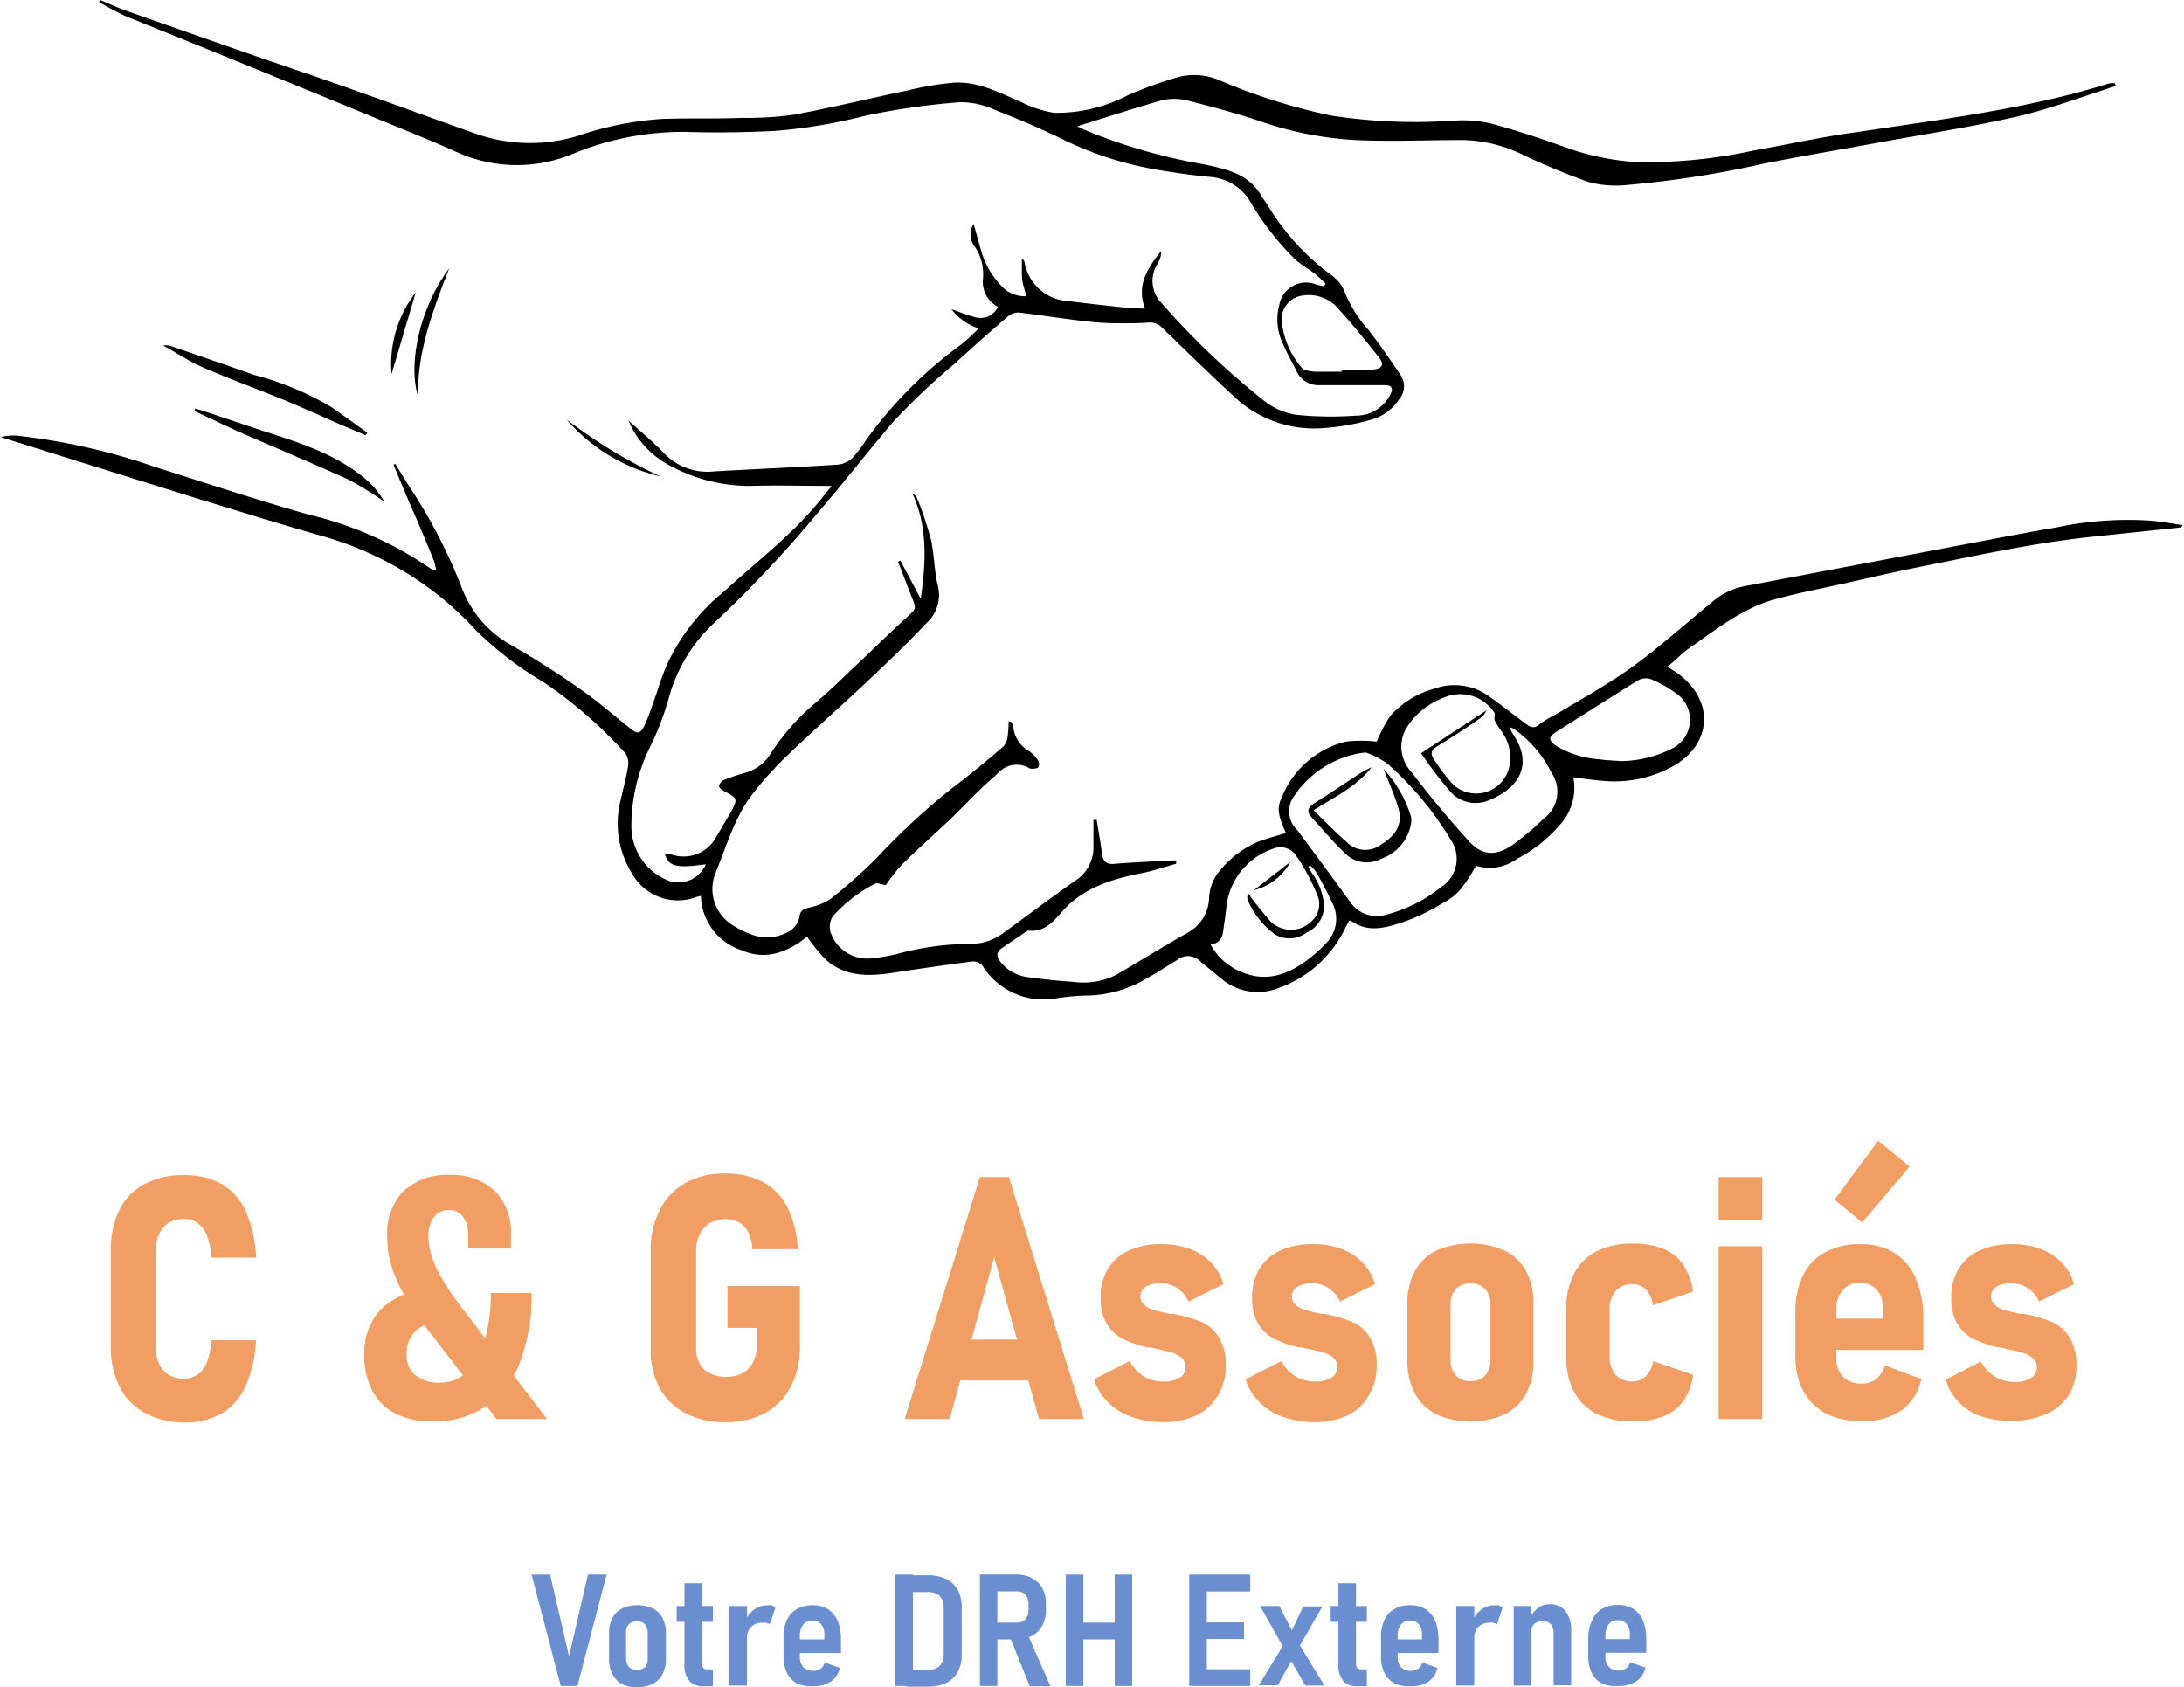
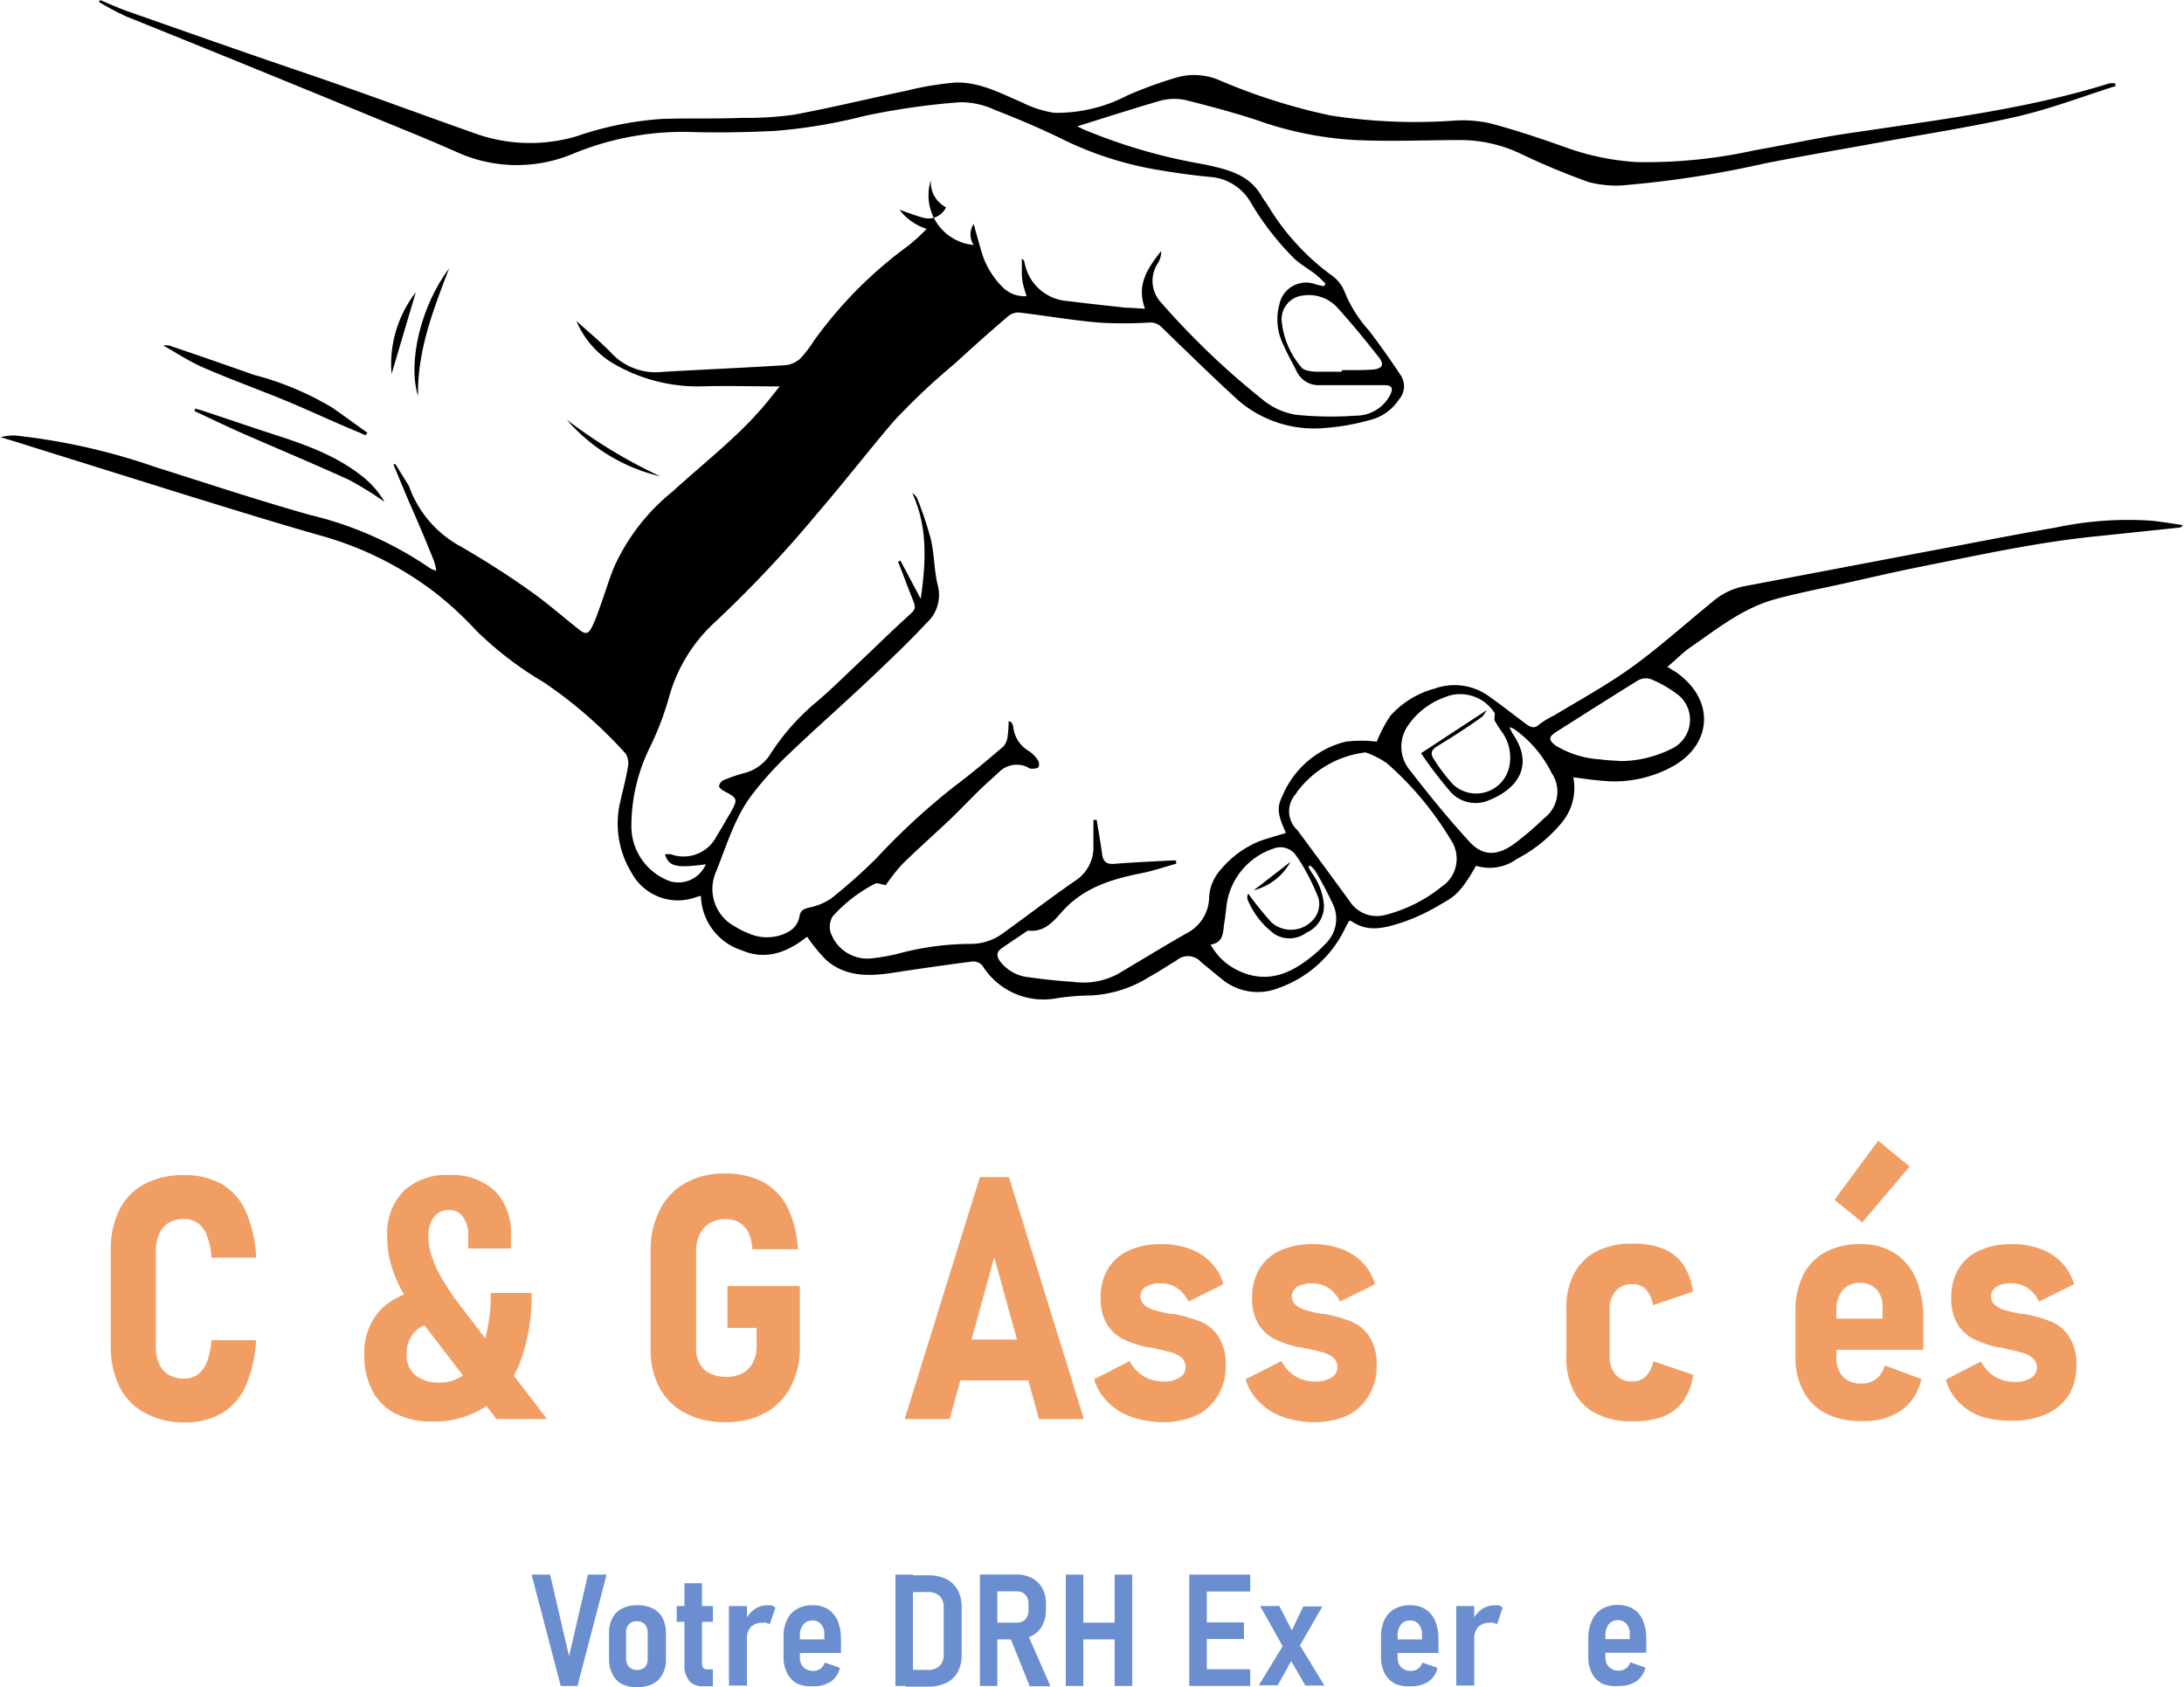
<svg xmlns="http://www.w3.org/2000/svg" viewBox="0 0 160.47 123.96">
  <defs>
    <style>.cls-1{fill:#f19e65;}.cls-2{fill:#6a8ed0;}</style>
  </defs>
  <g id="Calque_2" data-name="Calque 2">
    <g id="Calque_1-2" data-name="Calque 1">
      <path class="cls-1" d="M10.61,103.79a4.34,4.34,0,0,1-1.83-1.91,6.48,6.48,0,0,1-.64-3v-7a6.51,6.51,0,0,1,.64-3A4.28,4.28,0,0,1,10.61,87a5.91,5.91,0,0,1,2.89-.66,5.5,5.5,0,0,1,2.8.66,4.44,4.44,0,0,1,1.76,2,9.54,9.54,0,0,1,.76,3.4H15.54a5.41,5.41,0,0,0-.33-1.6,2,2,0,0,0-.68-.94,1.76,1.76,0,0,0-1-.3,2.19,2.19,0,0,0-1.12.27,1.85,1.85,0,0,0-.71.82,3,3,0,0,0-.25,1.28v7a2.94,2.94,0,0,0,.25,1.29,1.79,1.79,0,0,0,.71.8,2.19,2.19,0,0,0,1.12.27,1.79,1.79,0,0,0,1-.3,2.14,2.14,0,0,0,.68-.94,5.13,5.13,0,0,0,.32-1.59h3.28a9.42,9.42,0,0,1-.77,3.39,4.44,4.44,0,0,1-1.76,2,5.44,5.44,0,0,1-2.79.66A6,6,0,0,1,10.61,103.79Z" />
      <path class="cls-1" d="M30.6,97.73a2.26,2.26,0,0,0-.72,1.79,1.86,1.86,0,0,0,.64,1.52,2.73,2.73,0,0,0,1.81.54,2.82,2.82,0,0,0,2-.79,5,5,0,0,0,1.27-2.27A12.21,12.21,0,0,0,36.06,95h3a13.78,13.78,0,0,1-.85,5.08,6.93,6.93,0,0,1-2.5,3.24,6.8,6.8,0,0,1-3.95,1.12,5.79,5.79,0,0,1-2.7-.58,3.89,3.89,0,0,1-1.7-1.68,5.47,5.47,0,0,1-.59-2.66,4.57,4.57,0,0,1,1.25-3.35,5.41,5.41,0,0,1,3.53-1.46l1,2.38A2.94,2.94,0,0,0,30.6,97.73Zm.46-.52A22.46,22.46,0,0,1,29.62,95a9.66,9.66,0,0,1-.86-2,7.37,7.37,0,0,1-.31-2.16,4.47,4.47,0,0,1,1.2-3.33A4.61,4.61,0,0,1,33,86.33a4.61,4.61,0,0,1,3.35,1.16,4.32,4.32,0,0,1,1.19,3.24v1H34.4v-1A2.15,2.15,0,0,0,34,89.38a1.19,1.19,0,0,0-1-.48,1.34,1.34,0,0,0-1.11.51,2.26,2.26,0,0,0-.41,1.44,4.75,4.75,0,0,0,.27,1.53,8.09,8.09,0,0,0,.79,1.67,18,18,0,0,0,1.24,1.83l6.41,8.38H36.48Z" />
      <path class="cls-1" d="M58.77,94.49v4.4a6.29,6.29,0,0,1-.67,3,4.65,4.65,0,0,1-1.9,1.93,5.89,5.89,0,0,1-2.88.67,6.28,6.28,0,0,1-2.92-.64A4.55,4.55,0,0,1,48.48,102a5.64,5.64,0,0,1-.67-2.81V91.91a6.21,6.21,0,0,1,.67-3,4.56,4.56,0,0,1,1.89-2,5.79,5.79,0,0,1,2.88-.69,5.88,5.88,0,0,1,2.8.62,4.29,4.29,0,0,1,1.8,1.85,7.7,7.7,0,0,1,.77,3.09H55.28A3.38,3.38,0,0,0,55,90.57a1.85,1.85,0,0,0-.7-.76,2.07,2.07,0,0,0-1-.24,2.25,2.25,0,0,0-1.14.29,1.93,1.93,0,0,0-.75.82,2.79,2.79,0,0,0-.26,1.23v7.24a2.09,2.09,0,0,0,.27,1.06,1.76,1.76,0,0,0,.77.71,2.76,2.76,0,0,0,1.18.24,2.52,2.52,0,0,0,1.17-.26,1.84,1.84,0,0,0,.77-.77,2.53,2.53,0,0,0,.28-1.2V97.56H53.45V94.49Z" />
      <path class="cls-1" d="M72,86.48h2.13l5.51,17.78h-3.3L73.05,92.37l-3.27,11.89H66.47ZM69.54,98.42h7.1v3h-7.1Z" />
      <path class="cls-1" d="M83.08,104.08A4.31,4.31,0,0,1,81.39,103a3.83,3.83,0,0,1-1-1.66L83,100a2.85,2.85,0,0,0,1,1.1,2.81,2.81,0,0,0,1.5.4,2.1,2.1,0,0,0,1.18-.29.86.86,0,0,0,.43-.75.9.9,0,0,0-.26-.68,1.87,1.87,0,0,0-.65-.37c-.26-.08-.63-.18-1.11-.28l-.31-.08L84.5,99a.11.11,0,0,0-.08,0l-.09,0a9,9,0,0,1-1.78-.6,3,3,0,0,1-1.2-1.08,3.64,3.64,0,0,1-.48-2,4,4,0,0,1,.53-2.09,3.45,3.45,0,0,1,1.54-1.35,5.5,5.5,0,0,1,2.38-.47,5.78,5.78,0,0,1,2.1.35,4.07,4.07,0,0,1,1.56,1,3.75,3.75,0,0,1,.91,1.59l-2.56,1.28a2.53,2.53,0,0,0-.85-1,2.09,2.09,0,0,0-1.18-.34,2,2,0,0,0-1.11.25.83.83,0,0,0-.12,1.33,1.75,1.75,0,0,0,.69.37,11.26,11.26,0,0,0,1.2.29l.09,0h.11l0,0h.05a11.56,11.56,0,0,1,2,.57,2.9,2.9,0,0,1,1.31,1.09,3.75,3.75,0,0,1,.54,2.18,4,4,0,0,1-.56,2.13A3.69,3.69,0,0,1,87.89,104a6,6,0,0,1-2.51.49A6.9,6.9,0,0,1,83.08,104.08Z" />
      <path class="cls-1" d="M94.21,104.08A4.31,4.31,0,0,1,92.52,103a3.83,3.83,0,0,1-1-1.66L94.15,100a2.85,2.85,0,0,0,1,1.1,2.81,2.81,0,0,0,1.5.4,2.1,2.1,0,0,0,1.18-.29.86.86,0,0,0,.43-.75.9.9,0,0,0-.26-.68,1.87,1.87,0,0,0-.65-.37c-.26-.08-.63-.18-1.11-.28L96,99.08,95.63,99a.11.11,0,0,0-.08,0l-.09,0a9,9,0,0,1-1.78-.6,3.08,3.08,0,0,1-1.2-1.08,3.64,3.64,0,0,1-.48-2,4,4,0,0,1,.53-2.09,3.45,3.45,0,0,1,1.54-1.35,5.53,5.53,0,0,1,2.38-.47,5.75,5.75,0,0,1,2.1.35,4.07,4.07,0,0,1,1.56,1,3.88,3.88,0,0,1,.92,1.59l-2.57,1.28a2.45,2.45,0,0,0-.85-1,2.09,2.09,0,0,0-1.18-.34,2.05,2.05,0,0,0-1.11.25.8.8,0,0,0-.4.7.78.78,0,0,0,.28.63,1.73,1.73,0,0,0,.7.37,10.4,10.4,0,0,0,1.19.29l.1,0h.11a.05.05,0,0,0,0,0h0a11.56,11.56,0,0,1,2,.57,2.9,2.9,0,0,1,1.31,1.09,3.75,3.75,0,0,1,.54,2.18,4,4,0,0,1-.56,2.13A3.69,3.69,0,0,1,99,104a6,6,0,0,1-2.51.49A6.9,6.9,0,0,1,94.21,104.08Z" />
-       <path class="cls-1" d="M105.54,103.91a3.6,3.6,0,0,1-1.58-1.53,5,5,0,0,1-.55-2.43V95.79a4.89,4.89,0,0,1,.55-2.4,3.55,3.55,0,0,1,1.58-1.51,6.29,6.29,0,0,1,5,0,3.63,3.63,0,0,1,1.59,1.51,5,5,0,0,1,.54,2.4V100a5,5,0,0,1-.54,2.4,3.65,3.65,0,0,1-1.59,1.52,6.18,6.18,0,0,1-5,0Zm3.59-2.86a1.68,1.68,0,0,0,.38-1.18v-4a1.61,1.61,0,0,0-.38-1.16,1.4,1.4,0,0,0-1.08-.41,1.44,1.44,0,0,0-1.09.41,1.69,1.69,0,0,0-.38,1.16v4a1.69,1.69,0,0,0,.38,1.18,1.38,1.38,0,0,0,1.09.42A1.4,1.4,0,0,0,109.13,101.05Z" />
      <path class="cls-1" d="M117.34,103.89a3.77,3.77,0,0,1-1.67-1.61,5.15,5.15,0,0,1-.58-2.54V96.11a5.26,5.26,0,0,1,.58-2.56,3.87,3.87,0,0,1,1.67-1.63,5.73,5.73,0,0,1,2.62-.55,5.91,5.91,0,0,1,2.23.37,3.28,3.28,0,0,1,1.48,1.16,4.74,4.74,0,0,1,.72,2l-2.94,1a2.2,2.2,0,0,0-.52-1.17,1.33,1.33,0,0,0-1-.38,1.55,1.55,0,0,0-1.21.49,2,2,0,0,0-.45,1.41v3.39a2,2,0,0,0,.44,1.36,1.53,1.53,0,0,0,1.22.49,1.33,1.33,0,0,0,1-.37,2.14,2.14,0,0,0,.54-1.11l2.94,1a4.58,4.58,0,0,1-.73,1.93,3.25,3.25,0,0,1-1.47,1.13,6.15,6.15,0,0,1-2.24.36A5.73,5.73,0,0,1,117.34,103.89Z" />
-       <path class="cls-1" d="M126.28,86.48h3.2v3.16h-3.2Zm0,5.08h3.2v12.7h-3.2Z" />
      <path class="cls-1" d="M134.19,103.87a4,4,0,0,1-1.68-1.64,5.34,5.34,0,0,1-.59-2.58V96.39a5.93,5.93,0,0,1,.57-2.71A3.91,3.91,0,0,1,134.11,92a5.28,5.28,0,0,1,2.57-.59,4.58,4.58,0,0,1,2.51.65,4.08,4.08,0,0,1,1.58,1.88,7.53,7.53,0,0,1,.55,3v2.24h-7.07V96.88h4.07V96a1.73,1.73,0,0,0-.46-1.28,1.58,1.58,0,0,0-1.18-.47,1.62,1.62,0,0,0-1.28.53,2.21,2.21,0,0,0-.47,1.5v3.45a2,2,0,0,0,.48,1.42,1.8,1.8,0,0,0,1.35.5,1.75,1.75,0,0,0,1.09-.33,1.91,1.91,0,0,0,.64-1l2.68,1a3.8,3.8,0,0,1-1.47,2.31,4.86,4.86,0,0,1-2.86.78A5.67,5.67,0,0,1,134.19,103.87Zm.6-15.72L138,83.81l2.31,1.9-3.48,4.1Z" />
      <path class="cls-1" d="M145.61,104.08a4.24,4.24,0,0,1-1.69-1.06,3.83,3.83,0,0,1-.95-1.66l2.58-1.33a2.85,2.85,0,0,0,1,1.1,2.8,2.8,0,0,0,1.49.4,2.14,2.14,0,0,0,1.19-.29.88.88,0,0,0,.43-.75.87.87,0,0,0-.27-.68,1.83,1.83,0,0,0-.64-.37c-.26-.08-.63-.18-1.11-.28l-.31-.08L147,99a.11.11,0,0,0-.08,0l-.09,0a9,9,0,0,1-1.78-.6,3,3,0,0,1-1.2-1.08,3.64,3.64,0,0,1-.48-2,4,4,0,0,1,.53-2.09,3.39,3.39,0,0,1,1.54-1.35,5.5,5.5,0,0,1,2.38-.47,5.78,5.78,0,0,1,2.1.35,4.07,4.07,0,0,1,1.56,1,3.86,3.86,0,0,1,.91,1.59l-2.57,1.28a2.43,2.43,0,0,0-.84-1,2.12,2.12,0,0,0-1.19-.34,2,2,0,0,0-1.1.25.83.83,0,0,0-.12,1.33,1.75,1.75,0,0,0,.69.37,11,11,0,0,0,1.19.29l.1,0h.11s0,0,.05,0h0a11.56,11.56,0,0,1,2,.57,2.9,2.9,0,0,1,1.31,1.09,3.75,3.75,0,0,1,.54,2.18,4,4,0,0,1-.56,2.13,3.75,3.75,0,0,1-1.64,1.39,6,6,0,0,1-2.51.49A6.85,6.85,0,0,1,145.61,104.08Z" />
      <path class="cls-2" d="M39.06,115.69h1.36l1.39,6,1.39-6h1.37l-2.14,8.18H41.2Z" />
      <path class="cls-2" d="M45.66,123.71A1.62,1.62,0,0,1,45,123a2.33,2.33,0,0,1-.25-1.13V120a2.32,2.32,0,0,1,.25-1.12,1.6,1.6,0,0,1,.71-.7,2.45,2.45,0,0,1,1.13-.24,2.48,2.48,0,0,1,1.13.24,1.6,1.6,0,0,1,.71.7,2.32,2.32,0,0,1,.25,1.12v1.89a2.28,2.28,0,0,1-.25,1.11,1.62,1.62,0,0,1-.71.71,2.36,2.36,0,0,1-1.13.25A2.33,2.33,0,0,1,45.66,123.71Zm1.73-1.2a1,1,0,0,0,.2-.67V120a1,1,0,0,0-.2-.65.75.75,0,0,0-.6-.23.73.73,0,0,0-.59.23A.88.88,0,0,0,46,120v1.8a1,1,0,0,0,.21.67.9.9,0,0,0,1.2,0Z" />
      <path class="cls-2" d="M49.72,118h2.66v1.16H49.72Zm.92,5.48a1.69,1.69,0,0,1-.35-1.16v-6h1.29v5.88a.57.57,0,0,0,.09.34.34.34,0,0,0,.27.11h.44v1.24h-.65A1.39,1.39,0,0,1,50.64,123.51Z" />
      <path class="cls-2" d="M53.56,118h1.32v5.84H53.56Zm2.77,1.23a1,1,0,0,0-.31,0,1.14,1.14,0,0,0-.84.3,1.18,1.18,0,0,0-.3.85l-.12-1.32a2.06,2.06,0,0,1,.68-.82,1.5,1.5,0,0,1,.91-.29,1.29,1.29,0,0,1,.35,0,.8.8,0,0,1,.27.18l-.41,1.2A.55.55,0,0,0,56.33,119.26Z" />
      <path class="cls-2" d="M58.58,123.7a1.8,1.8,0,0,1-.75-.77,2.65,2.65,0,0,1-.26-1.22v-1.42a2.88,2.88,0,0,1,.25-1.27,1.78,1.78,0,0,1,.73-.8,2.24,2.24,0,0,1,1.16-.28,2.13,2.13,0,0,1,1.13.29,2,2,0,0,1,.71.86,3.52,3.52,0,0,1,.24,1.36v1h-3.3v-1h2.08v-.37a1.08,1.08,0,0,0-.24-.74.75.75,0,0,0-.63-.28.83.83,0,0,0-.68.3,1.26,1.26,0,0,0-.25.84v1.52a1.09,1.09,0,0,0,.26.77,1,1,0,0,0,.73.27.86.86,0,0,0,.53-.16.89.89,0,0,0,.31-.45l1.11.39a1.65,1.65,0,0,1-.65,1,2.2,2.2,0,0,1-1.28.35A2.61,2.61,0,0,1,58.58,123.7Z" />
      <path class="cls-2" d="M65.79,115.69h1.29v8.18H65.79Zm.79,7h1.59a1.25,1.25,0,0,0,.87-.29,1.14,1.14,0,0,0,.3-.84v-3.46a1.14,1.14,0,0,0-.3-.84,1.25,1.25,0,0,0-.87-.29H66.58v-1.23h1.6a3,3,0,0,1,1.34.27,2,2,0,0,1,.85.81,2.62,2.62,0,0,1,.29,1.27v3.48a2.56,2.56,0,0,1-.29,1.27,1.91,1.91,0,0,1-.85.81,3.07,3.07,0,0,1-1.35.27H66.58Z" />
      <path class="cls-2" d="M72,115.68h1.28v8.19H72Zm.56,3.54h2.16a.94.94,0,0,0,.45-.11.7.7,0,0,0,.29-.32,1,1,0,0,0,.11-.49v-.44a1.12,1.12,0,0,0-.1-.5.8.8,0,0,0-.3-.33.94.94,0,0,0-.45-.11H72.51v-1.24h2.13a2.52,2.52,0,0,1,1.17.26,1.83,1.83,0,0,1,.77.74,2.28,2.28,0,0,1,.27,1.13v.48a2.33,2.33,0,0,1-.27,1.15,1.8,1.8,0,0,1-.77.75,2.52,2.52,0,0,1-1.17.26H72.51Zm1.62,1,1.28-.26,1.72,3.93H75.66Z" />
      <path class="cls-2" d="M78.31,115.69H79.6v8.18H78.31Zm.71,3.53h3.63v1.23H79Zm2.88-3.53h1.29v8.18H81.9Z" />
      <path class="cls-2" d="M87.38,115.69h1.29v8.18H87.38Zm.57,0h3.91v1.24H88Zm0,3.51H91.4v1.22H88Zm0,3.44h3.91v1.23H88Z" />
      <path class="cls-2" d="M94.43,120.65l.66,1-1.21,2.17H92.49Zm0,.63L92.59,118H94l1.31,2.56,2,3.28H95.91Zm.33-1.16,1-2.09h1.4l-1.81,3.15Z" />
-       <path class="cls-2" d="M97.77,118h2.66v1.16H97.77Zm.92,5.48a1.69,1.69,0,0,1-.35-1.16v-6h1.29v5.88a.57.57,0,0,0,.09.34.34.34,0,0,0,.27.11h.44v1.24h-.65A1.39,1.39,0,0,1,98.69,123.51Z" />
      <path class="cls-2" d="M102.49,123.7a1.82,1.82,0,0,1-.76-.77,2.65,2.65,0,0,1-.26-1.22v-1.42a2.88,2.88,0,0,1,.25-1.27,1.83,1.83,0,0,1,.73-.8,2.24,2.24,0,0,1,1.16-.28,2.13,2.13,0,0,1,1.13.29,2,2,0,0,1,.71.86,3.52,3.52,0,0,1,.24,1.36v1h-3.3v-1h2.09v-.37a1.08,1.08,0,0,0-.24-.74.75.75,0,0,0-.63-.28.83.83,0,0,0-.68.3,1.31,1.31,0,0,0-.24.84v1.52a1.08,1.08,0,0,0,.25.77,1,1,0,0,0,.73.27.84.84,0,0,0,.53-.16.89.89,0,0,0,.31-.45l1.11.39a1.65,1.65,0,0,1-.65,1,2.2,2.2,0,0,1-1.28.35A2.54,2.54,0,0,1,102.49,123.7Z" />
      <path class="cls-2" d="M107,118h1.32v5.84H107Zm2.77,1.23a1,1,0,0,0-.31,0,1.14,1.14,0,0,0-.84.3,1.18,1.18,0,0,0-.3.85l-.12-1.32a2,2,0,0,1,.67-.82,1.55,1.55,0,0,1,.92-.29,1.21,1.21,0,0,1,.34,0,.64.64,0,0,1,.27.18l-.4,1.2A.61.61,0,0,0,109.73,119.26Z" />
-       <path class="cls-2" d="M111.22,118h1.29v5.84h-1.29Zm2.93,2a1,1,0,0,0-.21-.68.94.94,0,0,0-1.22,0,.92.92,0,0,0-.21.65l-.11-1a1.78,1.78,0,0,1,.59-.82,1.35,1.35,0,0,1,.86-.28,1.44,1.44,0,0,1,1.17.5,2.24,2.24,0,0,1,.42,1.45v4h-1.29Z" />
      <path class="cls-2" d="M117.72,123.7a1.82,1.82,0,0,1-.76-.77,2.65,2.65,0,0,1-.26-1.22v-1.42A2.87,2.87,0,0,1,117,119a1.72,1.72,0,0,1,.73-.8,2.22,2.22,0,0,1,1.16-.28,2.1,2.1,0,0,1,1.12.29,1.89,1.89,0,0,1,.71.86,3.52,3.52,0,0,1,.24,1.36v1h-3.29v-1h2.08v-.37a1.08,1.08,0,0,0-.24-.74.75.75,0,0,0-.62-.28.83.83,0,0,0-.69.3,1.31,1.31,0,0,0-.24.84v1.52a1,1,0,0,0,.26.77.94.94,0,0,0,.72.27.84.84,0,0,0,.53-.16.89.89,0,0,0,.31-.45l1.12.39a1.66,1.66,0,0,1-.66,1,2.2,2.2,0,0,1-1.28.35A2.59,2.59,0,0,1,117.72,123.7Z" />
-       <path d="M64.29,64.93a10.76,10.76,0,0,0-3.11,2.4A1.52,1.52,0,0,0,61,68.41a2.85,2.85,0,0,0,3.06,2,14.6,14.6,0,0,0,1.85-.32,20.67,20.67,0,0,1,5.3-.74,4,4,0,0,0,2.44-.75c1.79-1.29,3.53-2.63,5.34-3.88a2.94,2.94,0,0,0,1.35-2.3c0-.5,0-1,0-1.52,0-.22,0-.44,0-.66h.24c.13.82.28,1.64.39,2.46.07.54.26.81.87.77,1.48-.12,3-.18,4.45-.26,0,0,.09,0,.13.06l0,.19c-.84.23-1.67.52-2.52.69-2.09.41-4.09,1-5.63,2.58-.73.77-1.37,1.76-2.66,1.65a.22.22,0,0,0-.11,0c-.63.43-1.27.85-1.9,1.29-.41.29-.39.62-.09,1a3,3,0,0,0,2,1.12c1.09.15,2.18.28,3.28.34a5.39,5.39,0,0,0,3.27-.53c1.71-1,3.43-2.07,5.18-3.06a3,3,0,0,0,1.6-2.63,3.3,3.3,0,0,1,.84-2,7.23,7.23,0,0,1,2.87-2.11c.64-.23,1.29-.4,1.93-.6-.58-1.34-.7-1.81-.26-2.71a6.81,6.81,0,0,1,4.66-4,9.7,9.7,0,0,1,2.28,0,10,10,0,0,1,1-1.9,6.66,6.66,0,0,1,3.26-2,4.32,4.32,0,0,1,4,.58c.92.65,1.8,1.35,2.68,2,.35.28.65.38,1,.05a6.63,6.63,0,0,1,1.06-.64c2-1.2,4-2.3,5.85-3.64,2-1.46,3.87-3.15,5.81-4.72a5,5,0,0,1,2.3-1.14l14-2.66c3-.56,5.95-1.15,8.93-1.66a25.48,25.48,0,0,1,6.92-.51c.8.07,1.6.21,2.4.33-.07.14-.14.17-.21.18l-6,.63c-4.47.44-8.85,1.41-13.25,2.29-1.75.35-3.49.76-5.24,1.15s-3.5.72-5.22,1.19c-2.41.65-4.33,2.22-6.33,3.6-.55.39-1,.88-1.61,1.37l.63.39c2.86,2,2.67,5.19-.08,6.84a8.87,8.87,0,0,1-5.38,1.14c-.68-.05-1.35-.16-2.08-.25a4,4,0,0,1-.79,3.26,10.7,10.7,0,0,1-3.36,2.74,3.4,3.4,0,0,1-3,.5c-1.29,2.3-1.8,2.35-2.88,3a14.25,14.25,0,0,1-2.51,1.15c-1.26.41-2.55.79-3.79-.1,0,0-.07,0-.15,0l-.29.55a8.59,8.59,0,0,1-4.88,4.38,4.13,4.13,0,0,1-4.17-.65c-.51-.4-1-.83-1.51-1.23a1.28,1.28,0,0,0-1.82-.15c-.66.39-1.29.83-2,1.21a8.88,8.88,0,0,1-4.34,1.37,16.92,16.92,0,0,0-2.57.22,5.27,5.27,0,0,1-5.36-2.42.91.91,0,0,0-.72-.3q-2.92.38-5.84.83c-1.76.27-3.48.32-4.92-.94a12.53,12.53,0,0,1-1.4-1.71c-1.39,1.11-3,1.78-4.8,1a4.32,4.32,0,0,1-3-4l-.32.08a3.86,3.86,0,0,1-4.77-1.77,6.91,6.91,0,0,1-.82-5.29c.18-.82.41-1.64.54-2.47a1.33,1.33,0,0,0-.16-1,32.81,32.81,0,0,0-6-5.23A25.85,25.85,0,0,1,35,46.34a24.94,24.94,0,0,0-3.07-2.83,24.69,24.69,0,0,0-8.23-4.12c-3.25-.92-6.48-1.93-9.71-2.92l-12-3.75c-.64-.21-1.29-.4-1.94-.6A3.8,3.8,0,0,1,1.15,32a46.41,46.41,0,0,1,10.22,2.3c3.8,1.2,7.59,2.46,11.43,3.54a26.3,26.3,0,0,1,8.83,3.93,2.07,2.07,0,0,0,.42.16,4.22,4.22,0,0,0-.16-.71Q31,39,30,36.75l-1.09-2.61.13-.06c.33.53.66,1.07,1,1.61A39.52,39.52,0,0,1,33.86,43a8.12,8.12,0,0,0,3.83,4.47c1.72,1,3.4,2.06,5,3.2,1.27.88,2.44,1.92,3.66,2.88.51.41.71.35,1-.25s.45-1.13.66-1.7c.33-.92.6-1.87,1-2.78a15.1,15.1,0,0,1,4.22-5.39c2.49-2.28,5.21-4.32,7.29-7l.59-.73c-2,0-4-.06-5.9,0a12.32,12.32,0,0,1-6.41-1.73,6.67,6.67,0,0,1-2.63-3.08c.95.86,1.83,1.58,2.61,2.4a4.45,4.45,0,0,0,3.74,1.34c3-.17,6-.3,9-.49a1.85,1.85,0,0,0,1.08-.47,8,8,0,0,0,1-1.29,31,31,0,0,1,6.81-6.91c.51-.38,1-.84,1.5-1.34a4.09,4.09,0,0,1-2-1.41c.67.23,1.25.47,1.84.61a1.42,1.42,0,0,0,1.58-.79,2.05,2.05,0,0,1-1.11-2A3.66,3.66,0,0,0,71.54,18a1.39,1.39,0,0,1,0-1.54c.2.71.39,1.4.59,2.09a6.1,6.1,0,0,0,1.62,2.63,2.3,2.3,0,0,0,1.68.58,9.84,9.84,0,0,1-.29-1,5.07,5.07,0,0,1-.06-.88c0-.29,0-.58,0-.87a.37.37,0,0,1,.19.22,3.45,3.45,0,0,0,3.19,2.89c1.42.18,2.85.33,4.27.49.43,0,.86.05,1.4.07-.66-1.76.21-3,1.19-4.24a1.67,1.67,0,0,1-.25.91,2.33,2.33,0,0,0,.25,2.89,57.66,57.66,0,0,0,7.59,7.23,5.12,5.12,0,0,0,2.28,1,25,25,0,0,0,4.41.07A2.82,2.82,0,0,0,102.15,29c.24-.48.11-.7-.41-.7h-.48c-1.43,0-2.86,0-4.3,0a1.78,1.78,0,0,1-1.68-1c-.33-.67-.71-1.32-1-2A4.16,4.16,0,0,1,94,22.38a2,2,0,0,1,2.7-1.48c.19.06.39.09.58.13l.12-.19c-.26-.24-.5-.5-.77-.71-.49-.37-1-.67-1.47-1.07a20.62,20.62,0,0,1-3.26-4.18A3.74,3.74,0,0,0,88.93,13c-1.21-.11-2.42-.28-3.62-.48a25.43,25.43,0,0,1-7.12-2.23c-1.65-.82-3.36-1.54-5.08-2.21a6,6,0,0,0-2.56-.57,53,53,0,0,0-7,1,39.18,39.18,0,0,1-6.51,1.1c-2.21.12-4.44.15-6.65.08a21.15,21.15,0,0,0-8.29,1.61,10.68,10.68,0,0,1-8.48-.1c-1.83-.82-3.69-1.57-5.55-2.33Q18.69,5,9.28,1.21a20.32,20.32,0,0,1-2-1.06L7.35,0c.66.27,1.32.58,2,.82,4.25,1.49,8.51,3,12.76,4.44s8.43,3,12.67,4.5a12,12,0,0,0,7.59.25A24.22,24.22,0,0,1,48.6,8.74c2-.07,3.93,0,5.89-.08a25.67,25.67,0,0,0,3.83-.23c2.8-.52,5.57-1.2,8.35-1.78a22.17,22.17,0,0,1,3.48-.58c1.78-.08,3.34.77,4.93,1.45a8.08,8.08,0,0,0,2.38.77A11.23,11.23,0,0,0,82.86,7,31.14,31.14,0,0,1,86.5,5.68a4.69,4.69,0,0,1,3.06.2,43.75,43.75,0,0,0,8.18,2.6,40.4,40.4,0,0,0,9,.39,9.38,9.38,0,0,1,2.75.19c1.89.5,3.76,1.13,5.61,1.79a18.73,18.73,0,0,0,5.18,1.06,37,37,0,0,0,8.65-.87c2.52-.44,5-1,7.55-1.34C142.71,8.76,149,8,155,6.12a1.83,1.83,0,0,1,.4,0l.05.2c-2.39.76-4.75,1.66-7.19,2.23-3.33.77-6.72,1.28-10.08,1.9-2.84.52-5.7,1-8.53,1.56a75.23,75.23,0,0,1-10,1.57,7.87,7.87,0,0,1-2.91-.2,51.91,51.91,0,0,1-4.83-2,10.45,10.45,0,0,0-4.43-1.09c-2.63,0-5.26.12-7.89,0a25.9,25.9,0,0,1-7.26-1.47c-1.67-.55-3.38-1-5.1-1.44a4,4,0,0,0-1.91,0c-2,.58-4.08,1.25-6.17,1.9l.47.23a40.79,40.79,0,0,0,8.87,2.57c1.64.36,3.25.69,4.19,2.3.15.27.36.52.52.79a17.56,17.56,0,0,0,4.56,5,2.74,2.74,0,0,1,1,1.18,9.55,9.55,0,0,0,1.82,2.93c.82,1.07,1.6,2.18,2.35,3.31a1.46,1.46,0,0,1-.14,1.76,3.54,3.54,0,0,1-2.06,1.49,17,17,0,0,1-3.58.62A8.54,8.54,0,0,1,91,29.43c-1.9-1.73-3.74-3.54-5.59-5.33a1.19,1.19,0,0,0-1-.4,30.45,30.45,0,0,1-3.7,0c-2-.18-3.9-.51-5.85-.74a1.18,1.18,0,0,0-.77.26q-2,1.71-3.92,3.48A49.69,49.69,0,0,0,65.62,31c-1.89,2.23-3.69,4.54-5.6,6.76a88.62,88.62,0,0,1-7.39,7.86,11.72,11.72,0,0,0-3.51,5.74,22,22,0,0,1-1.46,3.73,13.19,13.19,0,0,0-1.27,5.58,4.3,4.3,0,0,0,2.91,4.1,2.2,2.2,0,0,0,2.56-1.27c-2.16.3-2.72.17-3-.73a1.68,1.68,0,0,1,.45,0,2.72,2.72,0,0,0,3.35-1.35c.35-.55.66-1.12,1-1.68.58-1.06.56-1.08-.5-1.64-.14-.08-.34-.25-.33-.35a.65.65,0,0,1,.33-.43,13.58,13.58,0,0,1,1.44-.5,3.23,3.23,0,0,0,1.91-1.27,16.81,16.81,0,0,1,3.39-3.9c1.1-.92,2.12-1.94,3.16-2.92,1.19-1.12,2.35-2.27,3.55-3.36.72-.66.74-.62.37-1.53s-.64-1.71-1-2.57l.18-.08L67.65,44c.38-2.66.54-5.27-.62-7.77a1,1,0,0,1,.37.41,26.16,26.16,0,0,1,1,3c.26,1.12.23,2.32.52,3.43a2.77,2.77,0,0,1-.86,2.72c-1.32,1.42-2.74,2.76-4.15,4.1-2,1.89-4.1,3.73-6.1,5.65a25.61,25.61,0,0,0-2.51,2.79c-1.34,1.73-1.92,3.85-2.74,5.84a3.13,3.13,0,0,0,1.49,3.93,4.66,4.66,0,0,0,.95.47,3.26,3.26,0,0,0,3.05-.18,1.59,1.59,0,0,0,.68-1c.07-.48.27-.59.69-.7a4.6,4.6,0,0,0,1.6-.64,38.63,38.63,0,0,0,3.38-3,50,50,0,0,1,5.72-5.27c1.24-.93,2.43-1.93,3.61-2.94a1.38,1.38,0,0,0,.31-.76,9.25,9.25,0,0,0,.07-1.1c.15.07.2.07.21.1a1,1,0,0,1,.13.32,2.32,2.32,0,0,0,1.18,1.8,2.65,2.65,0,0,1,.62.63.58.58,0,0,1,.06.52c-.07.11-.33.13-.51.13s-.25-.1-.38-.15a1.84,1.84,0,0,0-2,.38c-.48.46-1,.89-1.47,1.36-.73.71-1.43,1.46-2.17,2.16-1.17,1.11-2.38,2.17-3.52,3.3a12.76,12.76,0,0,0-1.17,1.5C64.8,65,64.45,64.83,64.29,64.93Zm31-6.68A1.89,1.89,0,0,0,95.33,61q1.94,2.61,3.84,5.22a2.37,2.37,0,0,0,2.62,1,10.8,10.8,0,0,0,4.13-2.07,2.46,2.46,0,0,0,.67-3.46,23.59,23.59,0,0,0-4.66-5.59,6.23,6.23,0,0,0-1.6-.82A7.38,7.38,0,0,0,95.25,58.25Zm11.1-7.1a5.56,5.56,0,0,0-2.94,2.16,2.71,2.71,0,0,0,.21,3.36c1.35,1.76,2.76,3.48,4.26,5.12,1,1.13,2.08,1.13,3.37.18a22,22,0,0,0,2.15-1.84,2.45,2.45,0,0,0,.56-3.35,8.63,8.63,0,0,0-2.77-3.23,2.7,2.7,0,0,0-.33-.13c.13.25.19.41.28.54,1.63,2.42.14,4.08-1.77,4.83a2.47,2.47,0,0,1-2.9-.69,32.39,32.39,0,0,1-2.1-2.76l4.84-3.17c-.17.24-.25.43-.39.52-1,.72-2.11,1.44-3.2,2.1-.44.27-.63.51-.3,1a13,13,0,0,0,1.42,1.86,2.49,2.49,0,0,0,4.09-1.22,3.23,3.23,0,0,0-.57-2.73,8.5,8.5,0,0,1-.47-.75c-.06-.12,0-.3,0-.54A3,3,0,0,0,106.35,51.15ZM93.42,67.77a2.17,2.17,0,0,0,3.25-.44A1.74,1.74,0,0,0,96.88,66a16.22,16.22,0,0,0-1.17-2.41,9.92,9.92,0,0,0-.6-.89,1.4,1.4,0,0,0-1.52-.36,5.09,5.09,0,0,0-3.41,3.82c-.1.56-.13,1.13-.23,1.69s0,1.41-1,1.55A4.49,4.49,0,0,0,91,71.32c1.94.92,3.63.33,5.2-.9a9.86,9.86,0,0,0,1.22-1.11A2.54,2.54,0,0,0,98,66.57,27.9,27.9,0,0,0,96.65,64a2.16,2.16,0,0,0-.39-.41l-.13.09a5,5,0,0,0,.29.5,4.6,4.6,0,0,1,.86,2.34,2.14,2.14,0,0,1-1.28,2,2.09,2.09,0,0,1-2.34.12,6.08,6.08,0,0,1-2-2.56.66.66,0,0,1,0-.28.35.35,0,0,1,.06-.14A23.87,23.87,0,0,0,93.42,67.77ZM122.85,55a2.36,2.36,0,0,0,.56-3.86,8.61,8.61,0,0,0-2.16-1.26,1.19,1.19,0,0,0-.93.13c-2,1.24-4,2.51-6,3.78-.55.36-.55.59,0,1a7.09,7.09,0,0,0,3.23,1c.53.08,1.06.09,1.61.13A8.58,8.58,0,0,0,122.85,55ZM100.78,27.16c.8-.05,1-.37.46-1-.92-1.17-1.87-2.33-2.87-3.44a2.86,2.86,0,0,0-2.7-1,1.75,1.75,0,0,0-1.5,1.83A6.14,6.14,0,0,0,95.63,27c.18.23.67.28,1,.31.65,0,1.3,0,1.95,0v-.11C99.33,27.18,100.06,27.21,100.78,27.16Z" />
+       <path d="M64.29,64.93a10.76,10.76,0,0,0-3.11,2.4A1.52,1.52,0,0,0,61,68.41a2.85,2.85,0,0,0,3.06,2,14.6,14.6,0,0,0,1.85-.32,20.67,20.67,0,0,1,5.3-.74,4,4,0,0,0,2.44-.75c1.79-1.29,3.53-2.63,5.34-3.88a2.94,2.94,0,0,0,1.35-2.3c0-.5,0-1,0-1.52,0-.22,0-.44,0-.66h.24c.13.82.28,1.64.39,2.46.07.54.26.81.87.77,1.48-.12,3-.18,4.45-.26,0,0,.09,0,.13.06l0,.19c-.84.23-1.67.52-2.52.69-2.09.41-4.09,1-5.63,2.58-.73.77-1.37,1.76-2.66,1.65a.22.22,0,0,0-.11,0c-.63.43-1.27.85-1.9,1.29-.41.29-.39.62-.09,1a3,3,0,0,0,2,1.12c1.09.15,2.18.28,3.28.34a5.39,5.39,0,0,0,3.27-.53c1.71-1,3.43-2.07,5.18-3.06a3,3,0,0,0,1.6-2.63,3.3,3.3,0,0,1,.84-2,7.23,7.23,0,0,1,2.87-2.11c.64-.23,1.29-.4,1.93-.6-.58-1.34-.7-1.81-.26-2.71a6.81,6.81,0,0,1,4.66-4,9.7,9.7,0,0,1,2.28,0,10,10,0,0,1,1-1.9,6.66,6.66,0,0,1,3.26-2,4.32,4.32,0,0,1,4,.58c.92.65,1.8,1.35,2.68,2,.35.28.65.38,1,.05a6.63,6.63,0,0,1,1.06-.64c2-1.2,4-2.3,5.85-3.64,2-1.46,3.87-3.15,5.81-4.72a5,5,0,0,1,2.3-1.14l14-2.66c3-.56,5.95-1.15,8.93-1.66a25.48,25.48,0,0,1,6.92-.51c.8.07,1.6.21,2.4.33-.07.14-.14.17-.21.18l-6,.63c-4.47.44-8.85,1.41-13.25,2.29-1.75.35-3.49.76-5.24,1.15s-3.5.72-5.22,1.19c-2.41.65-4.33,2.22-6.33,3.6-.55.39-1,.88-1.61,1.37l.63.39c2.86,2,2.67,5.19-.08,6.84a8.87,8.87,0,0,1-5.38,1.14c-.68-.05-1.35-.16-2.08-.25a4,4,0,0,1-.79,3.26,10.7,10.7,0,0,1-3.36,2.74,3.4,3.4,0,0,1-3,.5c-1.29,2.3-1.8,2.35-2.88,3a14.25,14.25,0,0,1-2.51,1.15c-1.26.41-2.55.79-3.79-.1,0,0-.07,0-.15,0l-.29.55a8.59,8.59,0,0,1-4.88,4.38,4.13,4.13,0,0,1-4.17-.65c-.51-.4-1-.83-1.51-1.23a1.28,1.28,0,0,0-1.82-.15c-.66.39-1.29.83-2,1.21a8.88,8.88,0,0,1-4.34,1.37,16.92,16.92,0,0,0-2.57.22,5.27,5.27,0,0,1-5.36-2.42.91.91,0,0,0-.72-.3q-2.92.38-5.84.83c-1.76.27-3.48.32-4.92-.94a12.53,12.53,0,0,1-1.4-1.71c-1.39,1.11-3,1.78-4.8,1a4.32,4.32,0,0,1-3-4l-.32.08a3.86,3.86,0,0,1-4.77-1.77,6.91,6.91,0,0,1-.82-5.29c.18-.82.41-1.64.54-2.47a1.33,1.33,0,0,0-.16-1,32.81,32.81,0,0,0-6-5.23A25.85,25.85,0,0,1,35,46.34a24.94,24.94,0,0,0-3.07-2.83,24.69,24.69,0,0,0-8.23-4.12c-3.25-.92-6.48-1.93-9.71-2.92l-12-3.75c-.64-.21-1.29-.4-1.94-.6A3.8,3.8,0,0,1,1.15,32a46.41,46.41,0,0,1,10.22,2.3c3.8,1.2,7.59,2.46,11.43,3.54a26.3,26.3,0,0,1,8.83,3.93,2.07,2.07,0,0,0,.42.16,4.22,4.22,0,0,0-.16-.71Q31,39,30,36.75l-1.09-2.61.13-.06c.33.53.66,1.07,1,1.61a8.12,8.12,0,0,0,3.83,4.47c1.72,1,3.4,2.06,5,3.2,1.27.88,2.44,1.92,3.66,2.88.51.41.71.35,1-.25s.45-1.13.66-1.7c.33-.92.6-1.87,1-2.78a15.1,15.1,0,0,1,4.22-5.39c2.49-2.28,5.21-4.32,7.29-7l.59-.73c-2,0-4-.06-5.9,0a12.32,12.32,0,0,1-6.41-1.73,6.67,6.67,0,0,1-2.63-3.08c.95.86,1.83,1.58,2.61,2.4a4.45,4.45,0,0,0,3.74,1.34c3-.17,6-.3,9-.49a1.85,1.85,0,0,0,1.08-.47,8,8,0,0,0,1-1.29,31,31,0,0,1,6.81-6.91c.51-.38,1-.84,1.5-1.34a4.09,4.09,0,0,1-2-1.41c.67.23,1.25.47,1.84.61a1.42,1.42,0,0,0,1.58-.79,2.05,2.05,0,0,1-1.11-2A3.66,3.66,0,0,0,71.54,18a1.39,1.39,0,0,1,0-1.54c.2.71.39,1.4.59,2.09a6.1,6.1,0,0,0,1.62,2.63,2.3,2.3,0,0,0,1.68.58,9.84,9.84,0,0,1-.29-1,5.07,5.07,0,0,1-.06-.88c0-.29,0-.58,0-.87a.37.37,0,0,1,.19.22,3.45,3.45,0,0,0,3.19,2.89c1.42.18,2.85.33,4.27.49.43,0,.86.05,1.4.07-.66-1.76.21-3,1.19-4.24a1.67,1.67,0,0,1-.25.91,2.33,2.33,0,0,0,.25,2.89,57.66,57.66,0,0,0,7.59,7.23,5.12,5.12,0,0,0,2.28,1,25,25,0,0,0,4.41.07A2.82,2.82,0,0,0,102.15,29c.24-.48.11-.7-.41-.7h-.48c-1.43,0-2.86,0-4.3,0a1.78,1.78,0,0,1-1.68-1c-.33-.67-.71-1.32-1-2A4.16,4.16,0,0,1,94,22.38a2,2,0,0,1,2.7-1.48c.19.06.39.09.58.13l.12-.19c-.26-.24-.5-.5-.77-.71-.49-.37-1-.67-1.47-1.07a20.62,20.62,0,0,1-3.26-4.18A3.74,3.74,0,0,0,88.93,13c-1.21-.11-2.42-.28-3.62-.48a25.43,25.43,0,0,1-7.12-2.23c-1.65-.82-3.36-1.54-5.08-2.21a6,6,0,0,0-2.56-.57,53,53,0,0,0-7,1,39.18,39.18,0,0,1-6.51,1.1c-2.21.12-4.44.15-6.65.08a21.15,21.15,0,0,0-8.29,1.61,10.68,10.68,0,0,1-8.48-.1c-1.83-.82-3.69-1.57-5.55-2.33Q18.69,5,9.28,1.21a20.32,20.32,0,0,1-2-1.06L7.35,0c.66.27,1.32.58,2,.82,4.25,1.49,8.51,3,12.76,4.44s8.43,3,12.67,4.5a12,12,0,0,0,7.59.25A24.22,24.22,0,0,1,48.6,8.74c2-.07,3.93,0,5.89-.08a25.67,25.67,0,0,0,3.83-.23c2.8-.52,5.57-1.2,8.35-1.78a22.17,22.17,0,0,1,3.48-.58c1.78-.08,3.34.77,4.93,1.45a8.08,8.08,0,0,0,2.38.77A11.23,11.23,0,0,0,82.86,7,31.14,31.14,0,0,1,86.5,5.68a4.69,4.69,0,0,1,3.06.2,43.75,43.75,0,0,0,8.18,2.6,40.4,40.4,0,0,0,9,.39,9.38,9.38,0,0,1,2.75.19c1.89.5,3.76,1.13,5.61,1.79a18.73,18.73,0,0,0,5.18,1.06,37,37,0,0,0,8.65-.87c2.52-.44,5-1,7.55-1.34C142.71,8.76,149,8,155,6.12a1.83,1.83,0,0,1,.4,0l.05.2c-2.39.76-4.75,1.66-7.19,2.23-3.33.77-6.72,1.28-10.08,1.9-2.84.52-5.7,1-8.53,1.56a75.23,75.23,0,0,1-10,1.57,7.87,7.87,0,0,1-2.91-.2,51.91,51.91,0,0,1-4.83-2,10.45,10.45,0,0,0-4.43-1.09c-2.63,0-5.26.12-7.89,0a25.9,25.9,0,0,1-7.26-1.47c-1.67-.55-3.38-1-5.1-1.44a4,4,0,0,0-1.91,0c-2,.58-4.08,1.25-6.17,1.9l.47.23a40.79,40.79,0,0,0,8.87,2.57c1.64.36,3.25.69,4.19,2.3.15.27.36.52.52.79a17.56,17.56,0,0,0,4.56,5,2.74,2.74,0,0,1,1,1.18,9.55,9.55,0,0,0,1.82,2.93c.82,1.07,1.6,2.18,2.35,3.31a1.46,1.46,0,0,1-.14,1.76,3.54,3.54,0,0,1-2.06,1.49,17,17,0,0,1-3.58.62A8.54,8.54,0,0,1,91,29.43c-1.9-1.73-3.74-3.54-5.59-5.33a1.19,1.19,0,0,0-1-.4,30.45,30.45,0,0,1-3.7,0c-2-.18-3.9-.51-5.85-.74a1.18,1.18,0,0,0-.77.26q-2,1.71-3.92,3.48A49.69,49.69,0,0,0,65.62,31c-1.89,2.23-3.69,4.54-5.6,6.76a88.62,88.62,0,0,1-7.39,7.86,11.72,11.72,0,0,0-3.51,5.74,22,22,0,0,1-1.46,3.73,13.19,13.19,0,0,0-1.27,5.58,4.3,4.3,0,0,0,2.91,4.1,2.2,2.2,0,0,0,2.56-1.27c-2.16.3-2.72.17-3-.73a1.68,1.68,0,0,1,.45,0,2.72,2.72,0,0,0,3.35-1.35c.35-.55.66-1.12,1-1.68.58-1.06.56-1.08-.5-1.64-.14-.08-.34-.25-.33-.35a.65.65,0,0,1,.33-.43,13.58,13.58,0,0,1,1.44-.5,3.23,3.23,0,0,0,1.91-1.27,16.81,16.81,0,0,1,3.39-3.9c1.1-.92,2.12-1.94,3.16-2.92,1.19-1.12,2.35-2.27,3.55-3.36.72-.66.74-.62.37-1.53s-.64-1.71-1-2.57l.18-.08L67.65,44c.38-2.66.54-5.27-.62-7.77a1,1,0,0,1,.37.41,26.16,26.16,0,0,1,1,3c.26,1.12.23,2.32.52,3.43a2.77,2.77,0,0,1-.86,2.72c-1.32,1.42-2.74,2.76-4.15,4.1-2,1.89-4.1,3.73-6.1,5.65a25.61,25.61,0,0,0-2.51,2.79c-1.34,1.73-1.92,3.85-2.74,5.84a3.13,3.13,0,0,0,1.49,3.93,4.66,4.66,0,0,0,.95.47,3.26,3.26,0,0,0,3.05-.18,1.59,1.59,0,0,0,.68-1c.07-.48.27-.59.69-.7a4.6,4.6,0,0,0,1.6-.64,38.63,38.63,0,0,0,3.38-3,50,50,0,0,1,5.72-5.27c1.24-.93,2.43-1.93,3.61-2.94a1.38,1.38,0,0,0,.31-.76,9.25,9.25,0,0,0,.07-1.1c.15.07.2.07.21.1a1,1,0,0,1,.13.32,2.32,2.32,0,0,0,1.18,1.8,2.65,2.65,0,0,1,.62.63.58.58,0,0,1,.06.52c-.07.11-.33.13-.51.13s-.25-.1-.38-.15a1.84,1.84,0,0,0-2,.38c-.48.46-1,.89-1.47,1.36-.73.71-1.43,1.46-2.17,2.16-1.17,1.11-2.38,2.17-3.52,3.3a12.76,12.76,0,0,0-1.17,1.5C64.8,65,64.45,64.83,64.29,64.93Zm31-6.68A1.89,1.89,0,0,0,95.33,61q1.94,2.61,3.84,5.22a2.37,2.37,0,0,0,2.62,1,10.8,10.8,0,0,0,4.13-2.07,2.46,2.46,0,0,0,.67-3.46,23.59,23.59,0,0,0-4.66-5.59,6.23,6.23,0,0,0-1.6-.82A7.38,7.38,0,0,0,95.25,58.25Zm11.1-7.1a5.56,5.56,0,0,0-2.94,2.16,2.71,2.71,0,0,0,.21,3.36c1.35,1.76,2.76,3.48,4.26,5.12,1,1.13,2.08,1.13,3.37.18a22,22,0,0,0,2.15-1.84,2.45,2.45,0,0,0,.56-3.35,8.63,8.63,0,0,0-2.77-3.23,2.7,2.7,0,0,0-.33-.13c.13.25.19.41.28.54,1.63,2.42.14,4.08-1.77,4.83a2.47,2.47,0,0,1-2.9-.69,32.39,32.39,0,0,1-2.1-2.76l4.84-3.17c-.17.24-.25.43-.39.52-1,.72-2.11,1.44-3.2,2.1-.44.27-.63.51-.3,1a13,13,0,0,0,1.42,1.86,2.49,2.49,0,0,0,4.09-1.22,3.23,3.23,0,0,0-.57-2.73,8.5,8.5,0,0,1-.47-.75c-.06-.12,0-.3,0-.54A3,3,0,0,0,106.35,51.15ZM93.42,67.77a2.17,2.17,0,0,0,3.25-.44A1.74,1.74,0,0,0,96.88,66a16.22,16.22,0,0,0-1.17-2.41,9.92,9.92,0,0,0-.6-.89,1.4,1.4,0,0,0-1.52-.36,5.09,5.09,0,0,0-3.41,3.82c-.1.56-.13,1.13-.23,1.69s0,1.41-1,1.55A4.49,4.49,0,0,0,91,71.32c1.94.92,3.63.33,5.2-.9a9.86,9.86,0,0,0,1.22-1.11A2.54,2.54,0,0,0,98,66.57,27.9,27.9,0,0,0,96.65,64a2.16,2.16,0,0,0-.39-.41l-.13.09a5,5,0,0,0,.29.5,4.6,4.6,0,0,1,.86,2.34,2.14,2.14,0,0,1-1.28,2,2.09,2.09,0,0,1-2.34.12,6.08,6.08,0,0,1-2-2.56.66.66,0,0,1,0-.28.35.35,0,0,1,.06-.14A23.87,23.87,0,0,0,93.42,67.77ZM122.85,55a2.36,2.36,0,0,0,.56-3.86,8.61,8.61,0,0,0-2.16-1.26,1.19,1.19,0,0,0-.93.13c-2,1.24-4,2.51-6,3.78-.55.36-.55.59,0,1a7.09,7.09,0,0,0,3.23,1c.53.08,1.06.09,1.61.13A8.58,8.58,0,0,0,122.85,55ZM100.78,27.16c.8-.05,1-.37.46-1-.92-1.17-1.87-2.33-2.87-3.44a2.86,2.86,0,0,0-2.7-1,1.75,1.75,0,0,0-1.5,1.83A6.14,6.14,0,0,0,95.63,27c.18.23.67.28,1,.31.65,0,1.3,0,1.95,0v-.11C99.33,27.18,100.06,27.21,100.78,27.16Z" />
      <path d="M27,31.8c-.87-.62-1.74-1.26-2.62-1.87a22,22,0,0,0-5.73-2.39c-2-.71-4-1.4-6.06-2.1a1.05,1.05,0,0,0-.59-.05c1,.55,1.93,1.19,3,1.64,1.88.82,3.82,1.52,5.73,2.3S24.5,31,26.43,31.79l.41.19Z" />
      <path d="M14.29,30.2c1.06.5,2.11,1,3.19,1.49,2.71,1.19,5.45,2.33,8.15,3.56a24.56,24.56,0,0,1,2.62,1.62,6.54,6.54,0,0,0-1.8-2c-2.19-1.69-4.8-2.45-7.37-3.29l-4.3-1.44-.44-.12Z" />
      <path d="M33,19.72c-2.06,2.72-3.06,6.86-2.29,9.37C30.66,25.77,31.83,22.75,33,19.72Z" />
      <path d="M41.64,30.83A13,13,0,0,0,48.52,35,37.06,37.06,0,0,1,41.64,30.83Z" />
      <path d="M30.55,21.48a8.59,8.59,0,0,0-1.78,6Z" />
-       <path d="M101.65,56.49c.4,1,.8,1.9,1.08,2.83.35,1.14-.07,2-1.23,2.71a1.91,1.91,0,0,1-2.58-.19c-.81-.7-1.55-1.48-2.41-2.31,1.59-1,3.17-1.74,4.26-3.15a7.14,7.14,0,0,0-.73.37c-1.17.76-2.32,1.54-3.5,2.29-.45.28-.55.58-.18,1,.82.89,1.6,1.84,2.48,2.66a2.22,2.22,0,0,0,2.63.4,3.32,3.32,0,0,0,2.21-2.62,1.41,1.41,0,0,0,0-.46A9.07,9.07,0,0,0,101.65,56.49Z" />
      <path d="M94.82,63.32l-2.7,2.09A4.29,4.29,0,0,0,94.82,63.32Z" />
    </g>
  </g>
</svg>